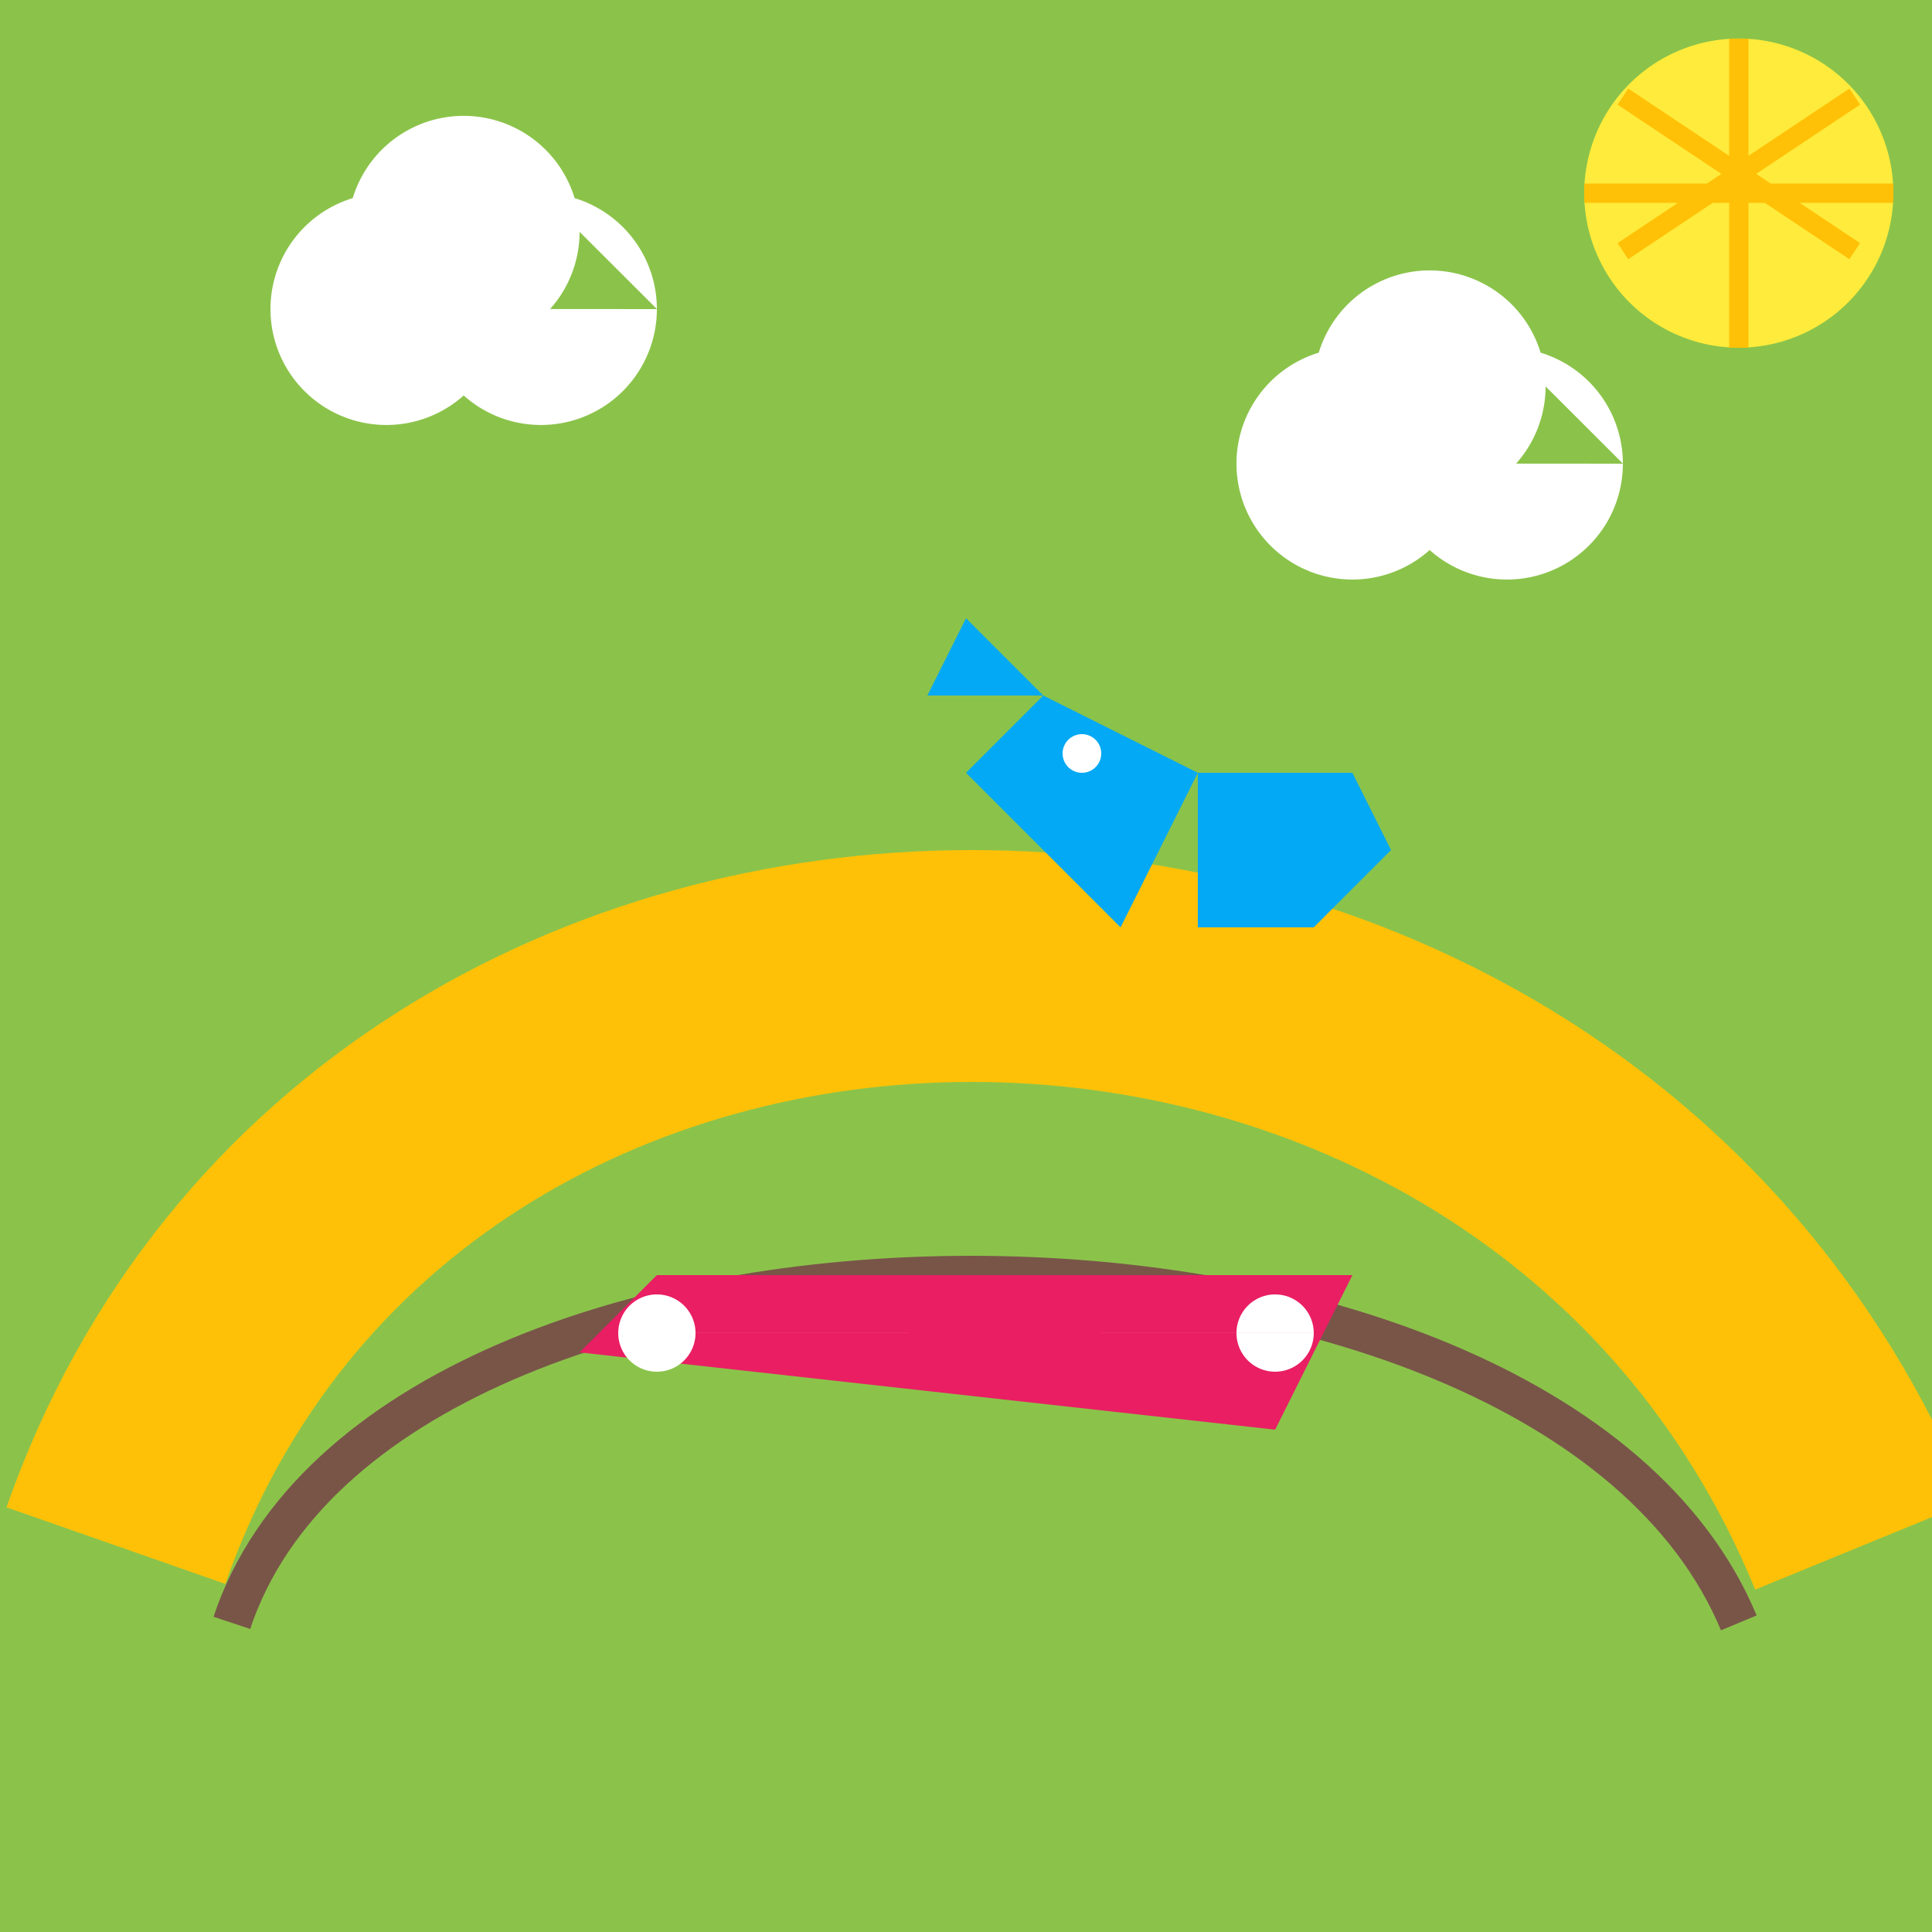
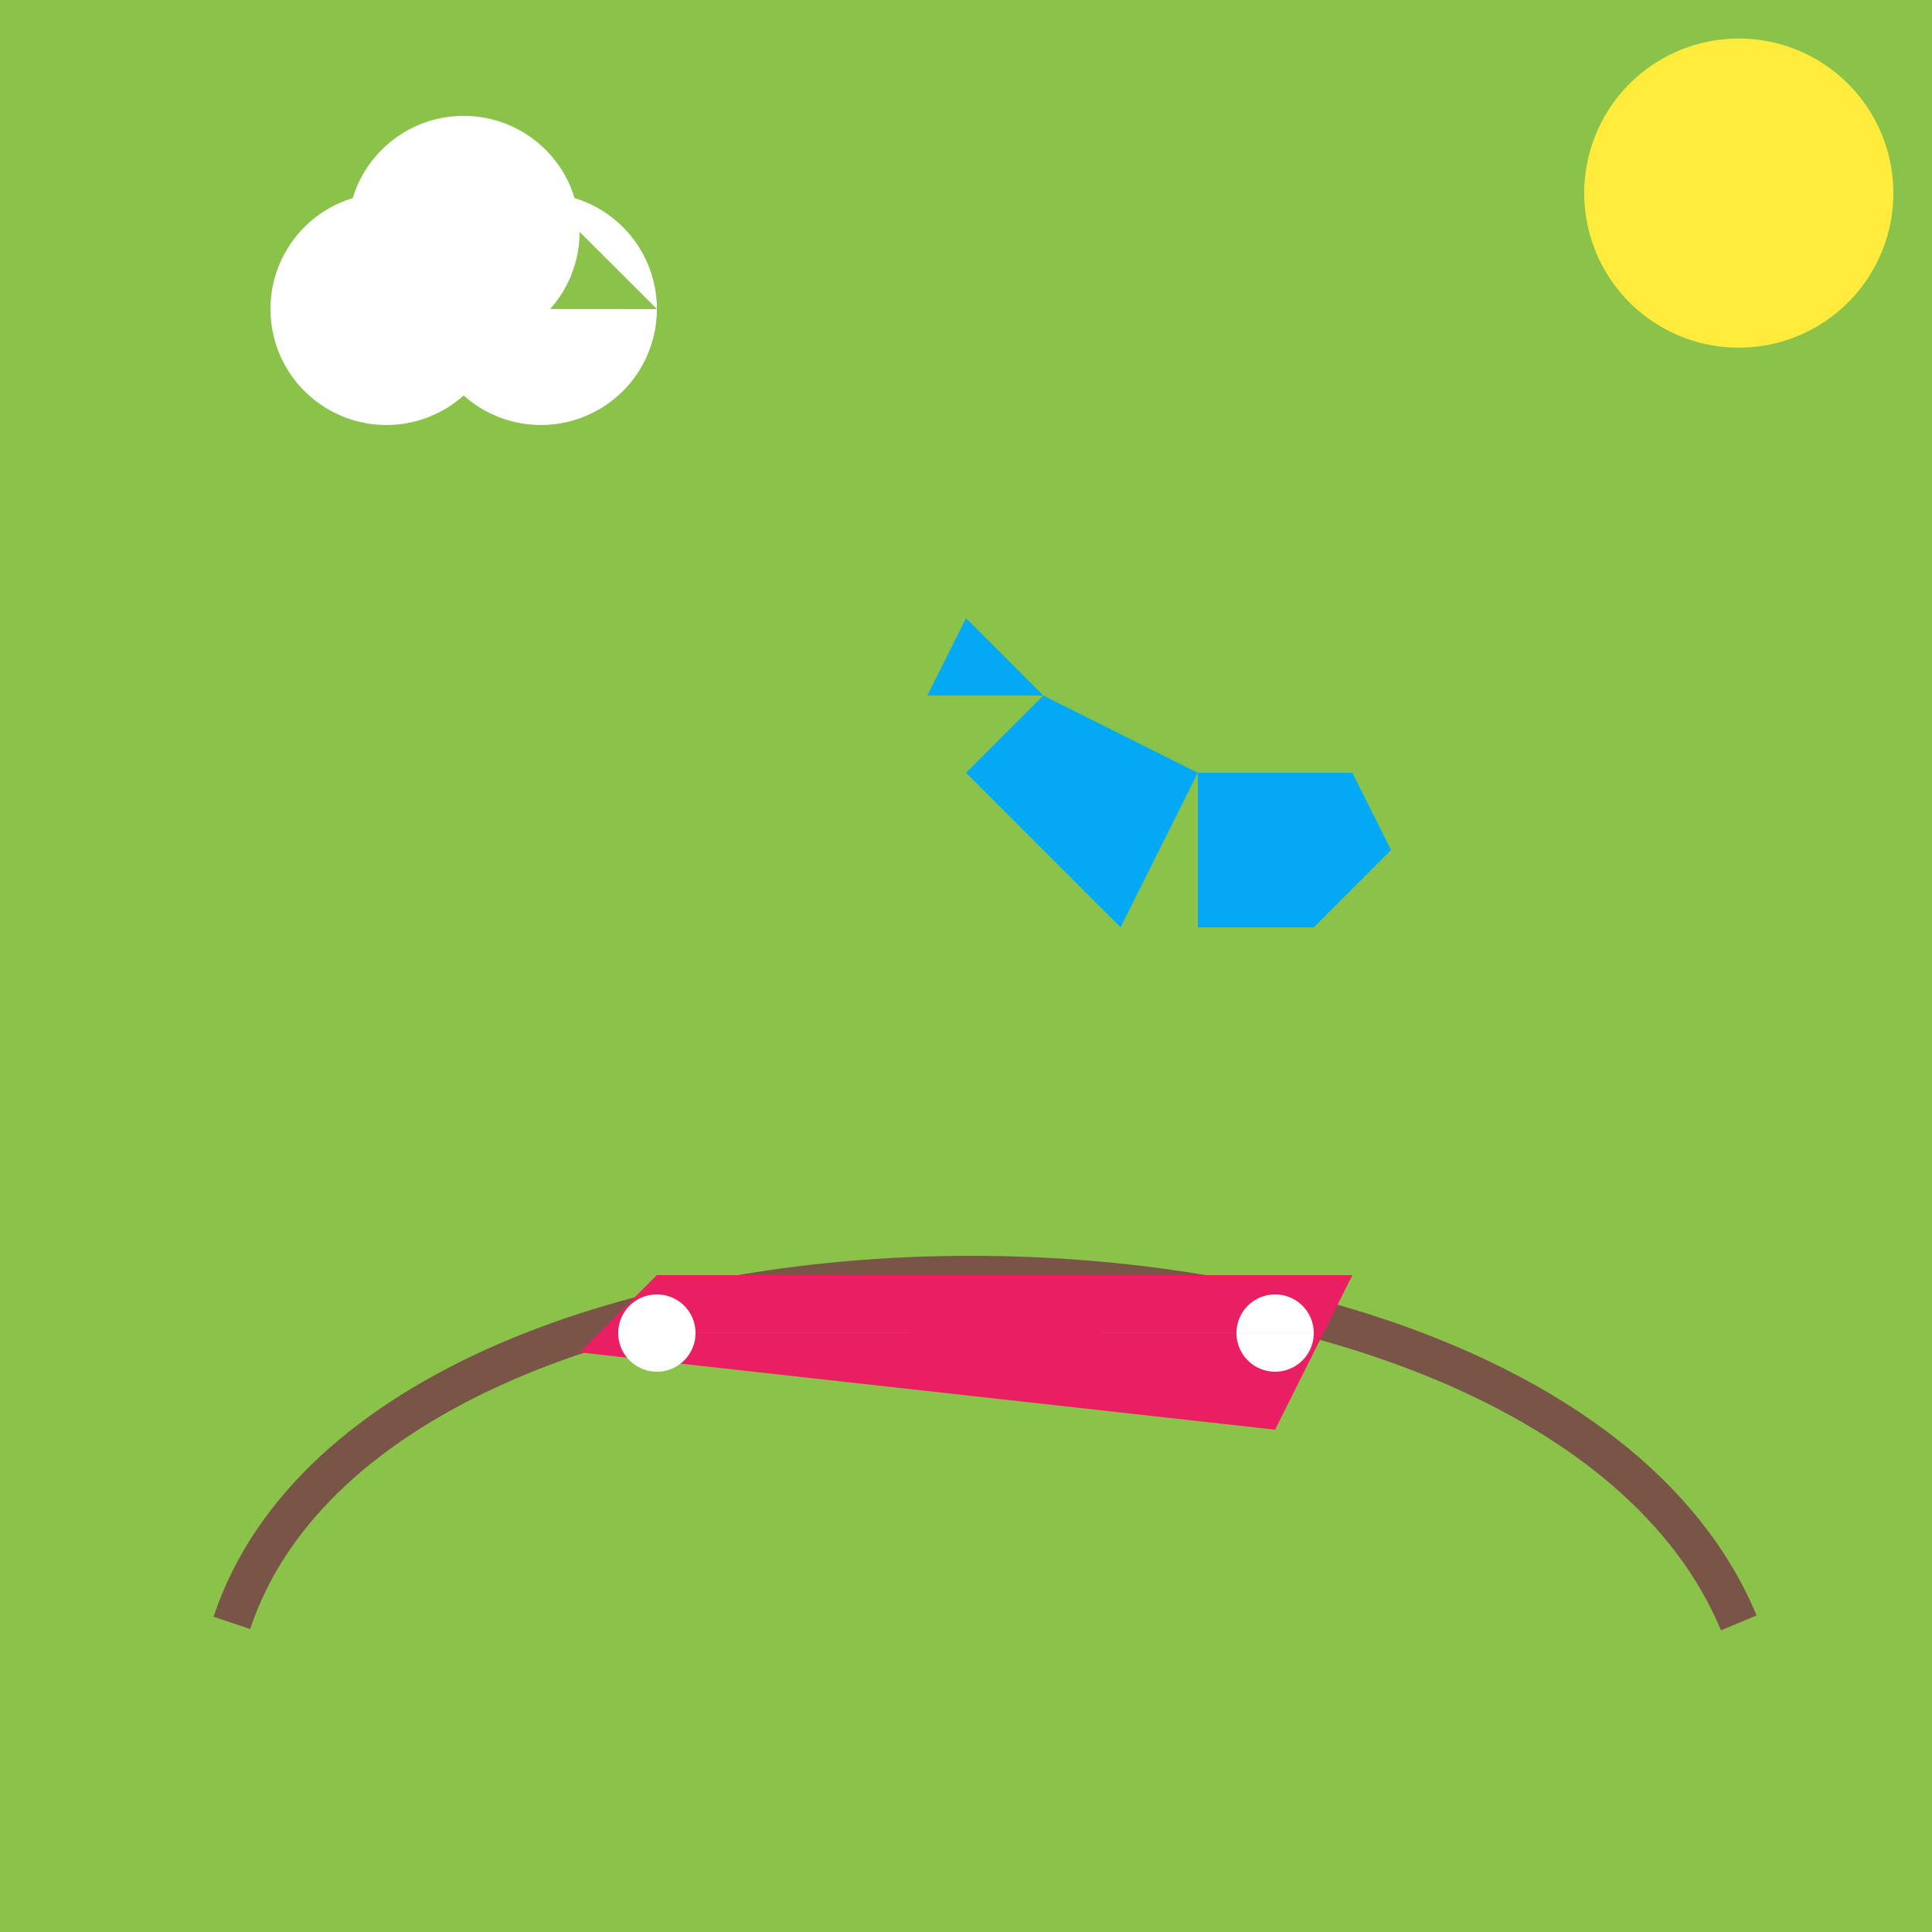
<svg xmlns="http://www.w3.org/2000/svg" width="500" height="500">
  <defs />
  <g>
    <rect fill="#8BC34A" stroke="none" x="0" y="0" width="512" height="512" />
-     <path fill="none" stroke="#FFC107" paint-order="fill stroke markers" d=" M 30 400 C 100 200 400 200 482 400" stroke-miterlimit="10" stroke-width="60" stroke-dasharray="" />
    <path fill="#03A9F4" stroke="none" paint-order="stroke fill markers" d=" M 250 200 L 270 180 L 310 200 L 290 240 Z" />
    <path fill="#03A9F4" stroke="none" paint-order="stroke fill markers" d=" M 310 200 L 350 200 L 360 220 L 340 240 L 310 240 Z" />
    <path fill="#03A9F4" stroke="none" paint-order="stroke fill markers" d=" M 270 180 L 250 160 L 240 180 Z" />
-     <path fill="#fff" stroke="none" paint-order="stroke fill markers" d=" M 285 195 A 5 5 0 1 1 285 194.995" />
    <path fill="none" stroke="#795548" paint-order="fill stroke markers" d=" M 60 420 C 100 300 400 300 450 420" stroke-miterlimit="10" stroke-width="10" stroke-dasharray="" />
    <path fill="#E91E63" stroke="none" paint-order="stroke fill markers" d=" M 150 350 L 170 330 L 350 330 L 330 370 Z" />
    <path fill="#fff" stroke="none" paint-order="stroke fill markers" d=" M 180 345 A 10 10 0 1 1 180 344.99 L 340 345 A 10 10 0 1 1 340 344.99" />
    <path fill="#FFEB3B" stroke="none" paint-order="stroke fill markers" d=" M 490 50 A 40 40 0 1 1 490 49.96" />
-     <path fill="none" stroke="#FFC107" paint-order="fill stroke markers" d=" M 450 10 L 450 90 M 410 50 L 490 50 M 420 25 L 480 65 M 480 25 L 420 65" stroke-miterlimit="10" stroke-width="5" stroke-dasharray="" />
    <path fill="#fff" stroke="none" paint-order="stroke fill markers" d=" M 130 80 A 30 30 0 1 1 130 79.97 L 170 80 A 30 30 0 1 1 170 79.97 L 150 60 A 30 30 0 1 1 150 59.97" />
-     <path fill="#fff" stroke="none" paint-order="stroke fill markers" d=" M 380 120 A 30 30 0 1 1 380 119.97 L 420 120 A 30 30 0 1 1 420 119.97 L 400 100 A 30 30 0 1 1 400 99.97" />
  </g>
</svg>